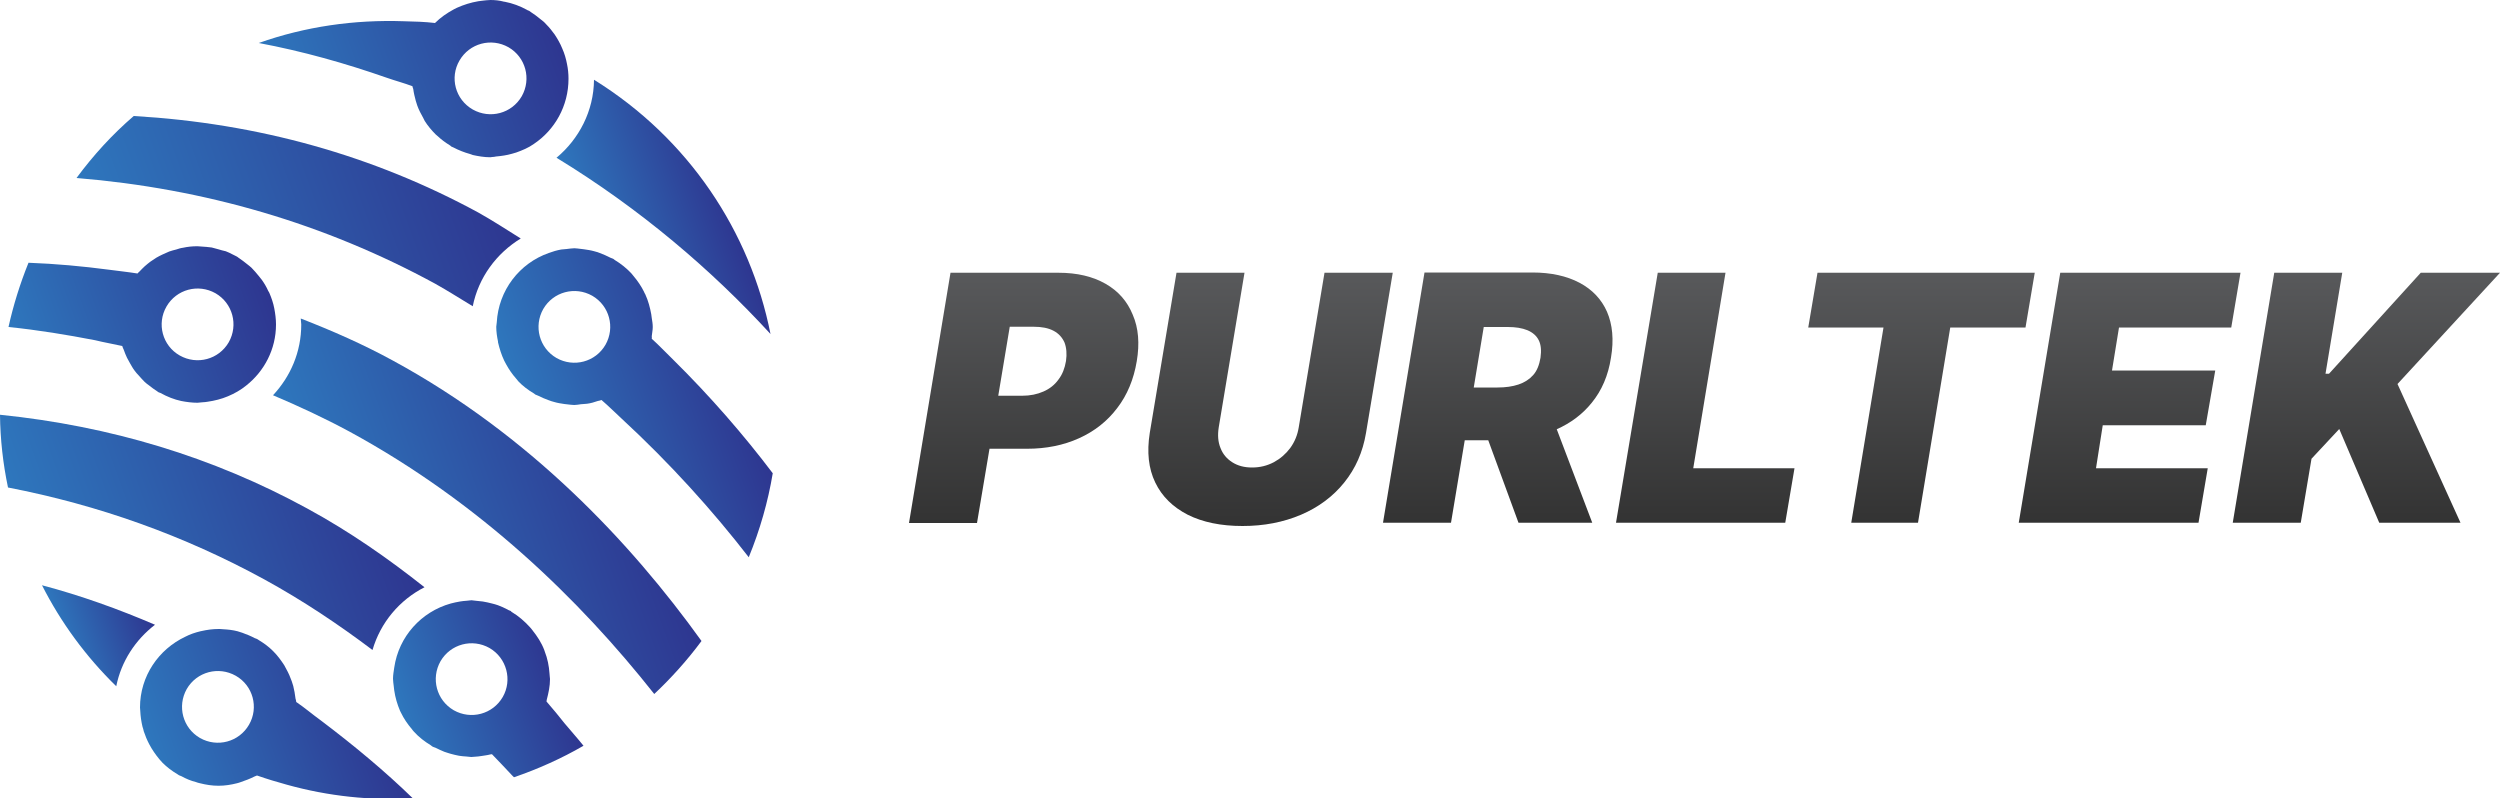
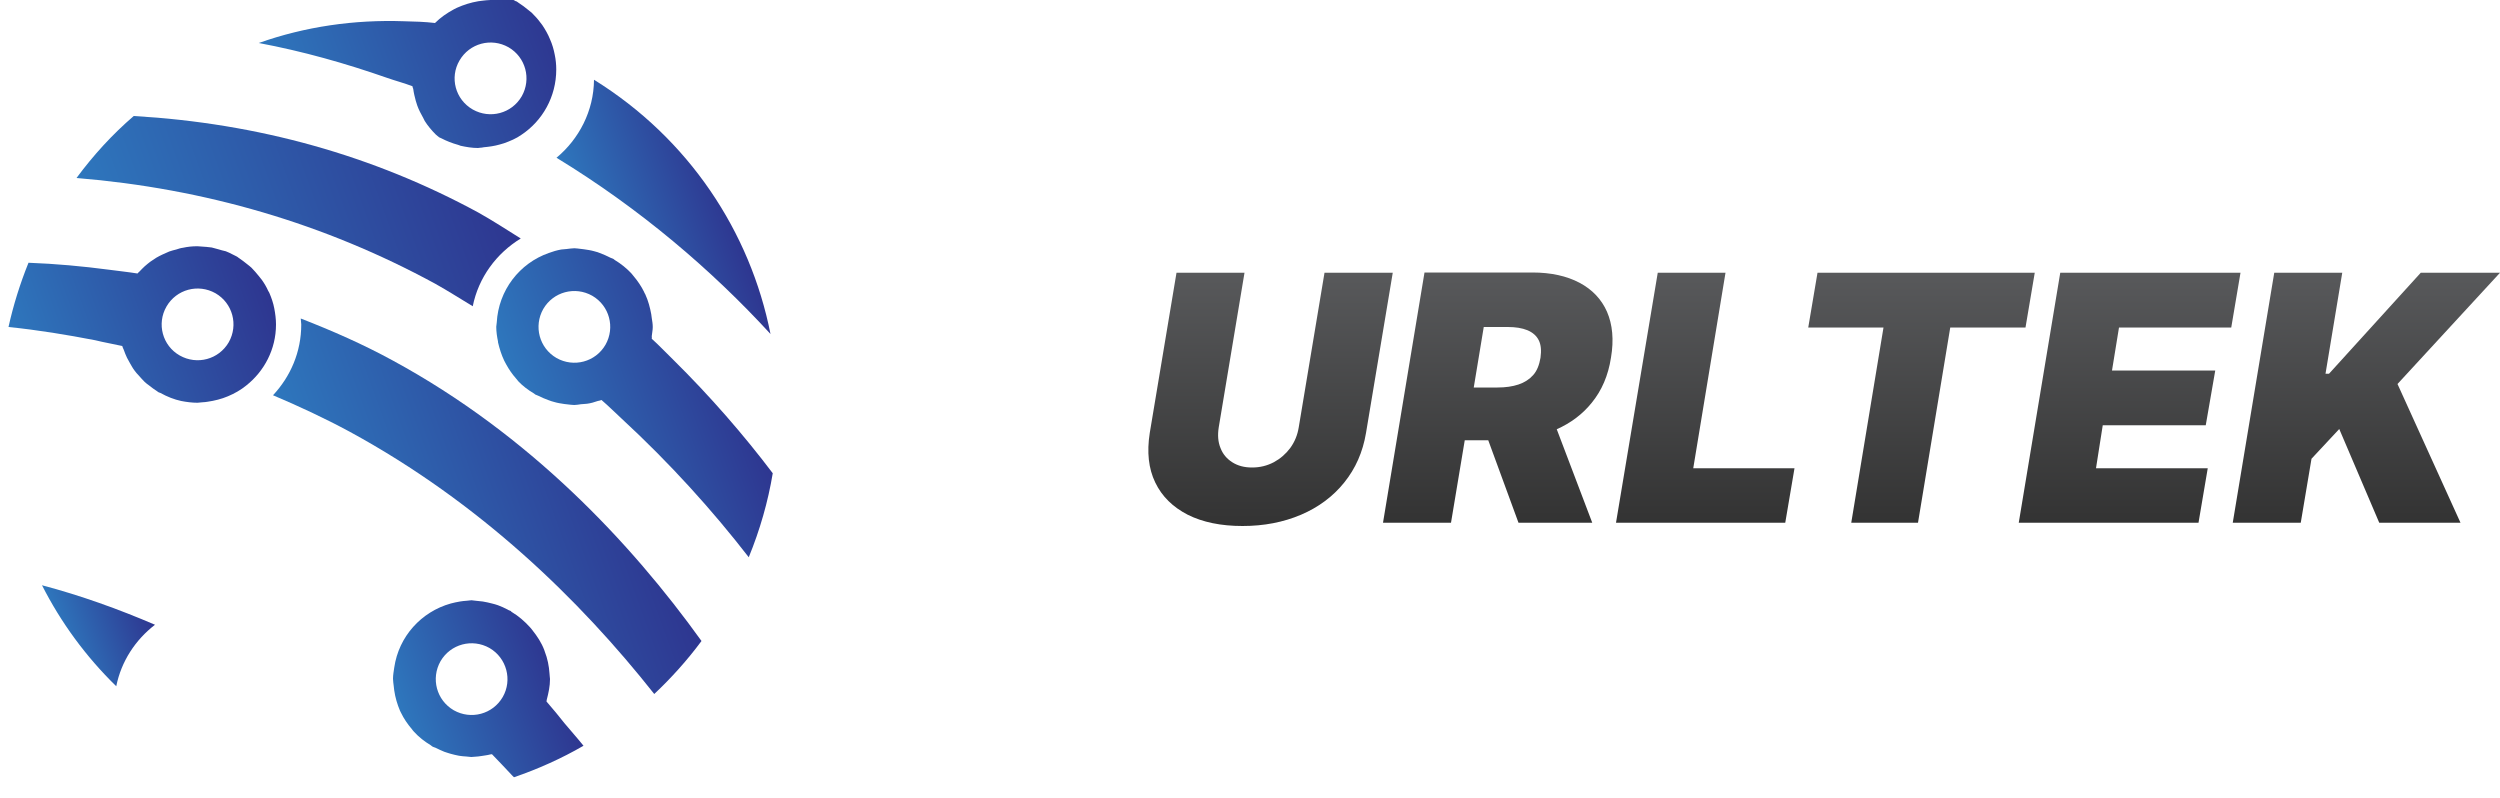
<svg xmlns="http://www.w3.org/2000/svg" version="1.1" id="Layer_1" x="0px" y="0px" viewBox="0 0 100 31.94" style="enable-background:new 0 0 100 31.94;" xml:space="preserve">
  <style type="text/css">
	.st0{fill:url(#SVGID_1_);}
	.st1{fill:url(#SVGID_00000078011583621267078480000006775211955948610735_);}
	.st2{fill:url(#SVGID_00000002342140874894895530000007430285822344551555_);}
	.st3{fill:url(#SVGID_00000064344674861407394050000002237081334892210617_);}
	.st4{fill:url(#SVGID_00000121275116047596451740000002270454540083712187_);}
	.st5{fill:url(#SVGID_00000120530161354176017540000007614567811506273720_);}
	.st6{fill:url(#SVGID_00000093871333670748515500000003374881296491197095_);}
	.st7{fill:url(#SVGID_00000169531597385328586790000010307050532006567307_);}
	.st8{fill:url(#SVGID_00000070801581682974944330000013374322614549772980_);}
	.st9{fill:url(#SVGID_00000145038060662045289920000003425617473823109041_);}
	.st10{fill:url(#SVGID_00000005255877829864604250000000520692521906903987_);}
	.st11{fill:url(#SVGID_00000072974646889053845330000007902564958946419875_);}
	.st12{fill:url(#SVGID_00000180347373692778791660000012265044285688444312_);}
	.st13{fill:url(#SVGID_00000070112212734528969250000006625802455077453985_);}
	.st14{fill:url(#SVGID_00000001648763925623162720000004234816443130291842_);}
	.st15{fill:url(#SVGID_00000127737108578725212220000012542565259449200005_);}
	.st16{fill:url(#SVGID_00000116223281727778857030000003281065631025724077_);}
</style>
  <g>
    <g>
      <linearGradient id="SVGID_1_" gradientUnits="userSpaceOnUse" x1="40.948" y1="20.914" x2="40.948" y2="10.908">
        <stop offset="0" style="stop-color:#333333" />
        <stop offset="1" style="stop-color:#58595B" />
      </linearGradient>
-       <path class="st0" d="M44.22,11.35c-0.51-0.29-1.13-0.44-1.88-0.44h-4.32l-1.66,10.01h2.72l0.5-2.97h1.5    c0.77,0,1.46-0.14,2.08-0.42c0.62-0.28,1.13-0.68,1.53-1.21c0.4-0.52,0.66-1.15,0.78-1.87c0.12-0.71,0.07-1.33-0.16-1.86    C45.09,12.05,44.73,11.64,44.22,11.35z M42.64,14.44c-0.05,0.29-0.14,0.53-0.3,0.74c-0.15,0.21-0.35,0.37-0.6,0.48    s-0.53,0.17-0.86,0.17h-0.95l0.46-2.76h0.96c0.32,0,0.58,0.05,0.79,0.16c0.21,0.11,0.35,0.27,0.44,0.47    C42.66,13.91,42.68,14.16,42.64,14.44z" />
      <linearGradient id="SVGID_00000091007422870847518380000013271187677289085061_" gradientUnits="userSpaceOnUse" x1="50.812" y1="21.031" x2="50.812" y2="10.908">
        <stop offset="0" style="stop-color:#333333" />
        <stop offset="1" style="stop-color:#58595B" />
      </linearGradient>
      <path style="fill:url(#SVGID_00000091007422870847518380000013271187677289085061_);" d="M52.98,10.91l-1.03,6.18    c-0.05,0.31-0.16,0.58-0.34,0.83c-0.18,0.24-0.4,0.43-0.66,0.57c-0.27,0.14-0.55,0.21-0.87,0.21c-0.31,0-0.57-0.07-0.79-0.21    c-0.22-0.14-0.38-0.33-0.47-0.57c-0.1-0.24-0.12-0.52-0.07-0.83l1.03-6.18h-2.72l-1.07,6.41c-0.12,0.76-0.05,1.42,0.22,1.98    c0.27,0.56,0.7,0.98,1.3,1.29c0.6,0.3,1.33,0.45,2.19,0.45c0.86,0,1.63-0.15,2.34-0.45c0.7-0.3,1.28-0.73,1.73-1.29    c0.45-0.56,0.74-1.21,0.87-1.98l1.07-6.41H52.98z" />
      <linearGradient id="SVGID_00000131331115570693509850000003402790278027289746_" gradientUnits="userSpaceOnUse" x1="59.916" y1="20.914" x2="59.916" y2="10.908">
        <stop offset="0" style="stop-color:#333333" />
        <stop offset="1" style="stop-color:#58595B" />
      </linearGradient>
      <path style="fill:url(#SVGID_00000131331115570693509850000003402790278027289746_);" d="M63.18,11.31    c-0.51-0.27-1.14-0.41-1.88-0.41h-4.32l-1.66,10.01h2.72l0.55-3.3h0.94l1.21,3.3h2.95l-1.42-3.74c0.56-0.25,1.03-0.6,1.4-1.06    c0.4-0.49,0.66-1.09,0.77-1.81c0.12-0.71,0.06-1.32-0.16-1.83C64.06,11.97,63.69,11.58,63.18,11.31z M59.35,13.08h0.96    c0.31,0,0.57,0.04,0.79,0.13c0.21,0.09,0.36,0.22,0.45,0.4c0.09,0.18,0.11,0.41,0.07,0.7c-0.05,0.29-0.14,0.52-0.29,0.69    c-0.15,0.17-0.35,0.3-0.59,0.38c-0.24,0.08-0.52,0.12-0.84,0.12h-0.95L59.35,13.08z" />
      <linearGradient id="SVGID_00000005980003108990932980000007817050662582470068_" gradientUnits="userSpaceOnUse" x1="68.211" y1="20.914" x2="68.211" y2="10.908">
        <stop offset="0" style="stop-color:#333333" />
        <stop offset="1" style="stop-color:#58595B" />
      </linearGradient>
      <polygon style="fill:url(#SVGID_00000005980003108990932980000007817050662582470068_);" points="69.02,10.91 66.31,10.91     64.64,20.91 71.41,20.91 71.78,18.73 67.73,18.73   " />
      <linearGradient id="SVGID_00000149357542799818414280000004401147579014492568_" gradientUnits="userSpaceOnUse" x1="76.86" y1="20.914" x2="76.86" y2="10.908">
        <stop offset="0" style="stop-color:#333333" />
        <stop offset="1" style="stop-color:#58595B" />
      </linearGradient>
      <polygon style="fill:url(#SVGID_00000149357542799818414280000004401147579014492568_);" points="81.39,10.91 72.7,10.91     72.33,13.1 75.34,13.1 74.05,20.91 76.72,20.91 78.01,13.1 81.02,13.1   " />
      <linearGradient id="SVGID_00000087400591289151402080000003565130357651388045_" gradientUnits="userSpaceOnUse" x1="85.185" y1="20.914" x2="85.185" y2="10.908">
        <stop offset="0" style="stop-color:#333333" />
        <stop offset="1" style="stop-color:#58595B" />
      </linearGradient>
      <polygon style="fill:url(#SVGID_00000087400591289151402080000003565130357651388045_);" points="89.25,13.1 89.62,10.91     82.41,10.91 80.75,20.91 87.94,20.91 88.31,18.73 83.84,18.73 84.11,17.01 88.23,17.01 88.61,14.82 84.48,14.82 84.76,13.1   " />
      <linearGradient id="SVGID_00000013176807660917080200000008885307681477959098_" gradientUnits="userSpaceOnUse" x1="94.655" y1="20.914" x2="94.655" y2="10.908">
        <stop offset="0" style="stop-color:#333333" />
        <stop offset="1" style="stop-color:#58595B" />
      </linearGradient>
      <polygon style="fill:url(#SVGID_00000013176807660917080200000008885307681477959098_);" points="100,10.91 96.83,10.91     93.16,14.95 93.02,14.95 93.69,10.91 90.97,10.91 89.31,20.91 92.03,20.91 92.46,18.35 93.57,17.16 95.17,20.91 98.42,20.91     95.9,15.36   " />
    </g>
    <g>
      <linearGradient id="SVGID_00000054264796404470013380000001653700817066542242_" gradientUnits="userSpaceOnUse" x1="19.454" y1="5.779" x2="4.544" y2="11.206">
        <stop offset="0" style="stop-color:#2E3690" />
        <stop offset="1" style="stop-color:#2E77BD" />
      </linearGradient>
      <path style="fill:url(#SVGID_00000054264796404470013380000001653700817066542242_);" d="M18.91,12.25    c0.23-1.15,0.95-2.12,1.92-2.71c-0.56-0.35-1.11-0.71-1.7-1.04c-4.2-2.28-8.8-3.57-13.78-3.86C4.5,5.37,3.74,6.2,3.06,7.12    C8.2,7.54,13,8.95,17.41,11.35C17.93,11.64,18.41,11.95,18.91,12.25z" />
      <linearGradient id="SVGID_00000029730983892409773980000009358048823915622797_" gradientUnits="userSpaceOnUse" x1="29.453" y1="14.936" x2="21.398" y2="17.867">
        <stop offset="0" style="stop-color:#2E3690" />
        <stop offset="1" style="stop-color:#2E77BD" />
      </linearGradient>
      <path style="fill:url(#SVGID_00000029730983892409773980000009358048823915622797_);" d="M26.9,14.36    c-0.28-0.27-0.54-0.55-0.83-0.81c0.01-0.03,0-0.07,0-0.1c0.01-0.12,0.04-0.24,0.04-0.37c0-0.12-0.02-0.24-0.04-0.36    c-0.01-0.05-0.01-0.1-0.02-0.15c-0.05-0.27-0.12-0.54-0.24-0.8c-0.02-0.03-0.04-0.07-0.05-0.1c-0.11-0.22-0.25-0.43-0.42-0.63    c-0.03-0.04-0.06-0.07-0.09-0.11c-0.19-0.2-0.41-0.38-0.66-0.53c-0.02-0.01-0.03-0.03-0.05-0.04c-0.04-0.02-0.08-0.03-0.12-0.05    c-0.14-0.07-0.29-0.14-0.43-0.19c-0.07-0.03-0.15-0.05-0.22-0.07c-0.14-0.04-0.28-0.06-0.42-0.08c-0.08-0.01-0.16-0.02-0.25-0.03    c-0.04,0-0.08-0.01-0.12-0.01c-0.11,0-0.21,0.02-0.31,0.03c-0.07,0.01-0.15,0.01-0.22,0.02c-0.17,0.03-0.34,0.08-0.5,0.14    c-1.17,0.41-2.01,1.49-2.08,2.78c0,0.06-0.02,0.11-0.02,0.17c0,0.2,0.03,0.4,0.07,0.59c0,0.01,0,0.02,0,0.03    c0.06,0.26,0.14,0.51,0.25,0.74c0.03,0.05,0.05,0.1,0.08,0.15c0.11,0.2,0.24,0.39,0.4,0.57c0.03,0.03,0.05,0.06,0.07,0.09    c0.18,0.19,0.4,0.36,0.64,0.5c0.02,0.01,0.03,0.03,0.05,0.04c0.04,0.02,0.08,0.03,0.12,0.05c0.14,0.07,0.28,0.13,0.42,0.18    c0.07,0.03,0.15,0.05,0.22,0.07c0.13,0.04,0.27,0.06,0.4,0.08c0.09,0.01,0.17,0.02,0.26,0.03c0.05,0,0.09,0.01,0.14,0.01    c0.09,0,0.18-0.02,0.26-0.03c0.08-0.01,0.17-0.01,0.25-0.02c0.15-0.02,0.29-0.06,0.43-0.11c0.05-0.01,0.1-0.02,0.15-0.04    c0.28,0.24,0.53,0.49,0.8,0.74c1.95,1.8,3.65,3.69,5.09,5.55c0.45-1.1,0.77-2.22,0.96-3.36C29.76,17.41,28.42,15.86,26.9,14.36z     M24.22,13.79c-0.4,0.69-1.27,0.92-1.96,0.53c-0.69-0.4-0.92-1.27-0.53-1.96c0.4-0.69,1.27-0.92,1.96-0.53    C24.38,12.23,24.61,13.1,24.22,13.79z" />
      <linearGradient id="SVGID_00000039107539363520972950000017341121522736883640_" gradientUnits="userSpaceOnUse" x1="25.289" y1="17.997" x2="13.31" y2="22.357">
        <stop offset="0" style="stop-color:#2E3690" />
        <stop offset="1" style="stop-color:#2E77BD" />
      </linearGradient>
      <path style="fill:url(#SVGID_00000039107539363520972950000017341121522736883640_);" d="M15.71,14.42    c-1.19-0.65-2.42-1.19-3.68-1.68c0,0.08,0.02,0.16,0.02,0.24c0,1.1-0.43,2.08-1.13,2.83c1.04,0.44,2.07,0.92,3.07,1.46    c5.2,2.83,9.2,6.72,12.18,10.49c0.68-0.64,1.32-1.35,1.89-2.12C25.23,21.7,21.18,17.39,15.71,14.42z" />
      <linearGradient id="SVGID_00000177484725911198999190000018037950071085488303_" gradientUnits="userSpaceOnUse" x1="28.944" y1="7.67" x2="23.482" y2="9.658">
        <stop offset="0" style="stop-color:#2E3690" />
        <stop offset="1" style="stop-color:#2E77BD" />
      </linearGradient>
      <path style="fill:url(#SVGID_00000177484725911198999190000018037950071085488303_);" d="M22.26,6.31    c3.36,2.05,6.22,4.5,8.56,7.05c-0.81-4.09-3.27-7.82-7.06-10.17C23.75,4.44,23.16,5.56,22.26,6.31z" />
      <linearGradient id="SVGID_00000084526415965335892020000008283494633232917948_" gradientUnits="userSpaceOnUse" x1="15.165" y1="18.487" x2="1.727" y2="23.378">
        <stop offset="0" style="stop-color:#2E3690" />
        <stop offset="1" style="stop-color:#2E77BD" />
      </linearGradient>
-       <path style="fill:url(#SVGID_00000084526415965335892020000008283494633232917948_);" d="M14.9,26c0.32-1.1,1.08-2,2.08-2.51    c-1.44-1.14-2.98-2.22-4.69-3.15C8.52,18.28,4.41,17.04,0,16.59c0.01,0.98,0.12,1.96,0.32,2.91c3.62,0.7,7.04,1.92,10.26,3.68    C12.13,24.03,13.56,24.99,14.9,26z" />
      <linearGradient id="SVGID_00000150069606596884824390000000848488043126747061_" gradientUnits="userSpaceOnUse" x1="5.989" y1="24.409" x2="2.504" y2="25.677">
        <stop offset="0" style="stop-color:#2E3690" />
        <stop offset="1" style="stop-color:#2E77BD" />
      </linearGradient>
      <path style="fill:url(#SVGID_00000150069606596884824390000000848488043126747061_);" d="M6.2,24.99    c-1.47-0.63-2.97-1.17-4.52-1.58c0.75,1.48,1.75,2.85,2.97,4.04C4.85,26.45,5.42,25.59,6.2,24.99z" />
      <linearGradient id="SVGID_00000172407941081863182750000000949034150133518520_" gradientUnits="userSpaceOnUse" x1="22.323" y1="1.416" x2="11.649" y2="5.301">
        <stop offset="0" style="stop-color:#2E3690" />
        <stop offset="1" style="stop-color:#2E77BD" />
      </linearGradient>
-       <path style="fill:url(#SVGID_00000172407941081863182750000000949034150133518520_);" d="M16.5,3.45c0,0.04,0.02,0.07,0.03,0.11    c0.02,0.16,0.06,0.32,0.1,0.47c0.02,0.06,0.04,0.13,0.06,0.19c0.06,0.17,0.15,0.34,0.24,0.5c0.02,0.04,0.04,0.08,0.06,0.12    c0.12,0.19,0.27,0.37,0.44,0.54c0.02,0.02,0.05,0.04,0.07,0.06c0.15,0.14,0.31,0.26,0.49,0.37c0.02,0.01,0.04,0.03,0.06,0.05    c0.03,0.02,0.06,0.02,0.09,0.04c0.21,0.11,0.44,0.2,0.66,0.26c0.04,0.01,0.08,0.03,0.11,0.04c0.23,0.05,0.46,0.09,0.7,0.09    c0.03,0,0.05-0.01,0.08-0.01c0.05,0,0.1-0.01,0.15-0.02c0.22-0.02,0.43-0.05,0.64-0.11c0.06-0.02,0.11-0.03,0.17-0.05    c0.25-0.09,0.49-0.19,0.7-0.34c0.84-0.56,1.39-1.52,1.39-2.61c0-0.2-0.02-0.4-0.06-0.59c-0.04-0.21-0.1-0.42-0.19-0.62    c-0.08-0.2-0.19-0.39-0.31-0.57c-0.02-0.03-0.05-0.06-0.07-0.09c-0.1-0.14-0.22-0.27-0.35-0.4c-0.05-0.04-0.1-0.08-0.15-0.12    c-0.12-0.1-0.24-0.19-0.38-0.28c-0.02-0.01-0.04-0.03-0.07-0.05c-0.02-0.01-0.05-0.01-0.07-0.03c-0.29-0.16-0.59-0.27-0.9-0.33    c-0.02,0-0.04,0-0.06-0.01C19.98,0.02,19.8,0,19.62,0c-0.12,0-0.23,0.02-0.34,0.03c-0.05,0.01-0.1,0.01-0.15,0.02    c-0.3,0.05-0.58,0.14-0.85,0.26c-0.04,0.02-0.08,0.04-0.12,0.06c-0.28,0.15-0.54,0.33-0.76,0.55c-0.41-0.05-0.83-0.06-1.24-0.07    c-1.98-0.07-3.95,0.21-5.81,0.87c1.76,0.33,3.46,0.81,5.12,1.39C15.81,3.23,16.16,3.32,16.5,3.45z M18.38,2.42    c0.4-0.69,1.27-0.92,1.96-0.53c0.69,0.4,0.92,1.27,0.53,1.96c-0.4,0.69-1.27,0.92-1.96,0.53C18.21,3.98,17.98,3.1,18.38,2.42z" />
+       <path style="fill:url(#SVGID_00000172407941081863182750000000949034150133518520_);" d="M16.5,3.45c0,0.04,0.02,0.07,0.03,0.11    c0.02,0.16,0.06,0.32,0.1,0.47c0.02,0.06,0.04,0.13,0.06,0.19c0.06,0.17,0.15,0.34,0.24,0.5c0.02,0.04,0.04,0.08,0.06,0.12    c0.12,0.19,0.27,0.37,0.44,0.54c0.02,0.02,0.05,0.04,0.07,0.06c0.02,0.01,0.04,0.03,0.06,0.05    c0.03,0.02,0.06,0.02,0.09,0.04c0.21,0.11,0.44,0.2,0.66,0.26c0.04,0.01,0.08,0.03,0.11,0.04c0.23,0.05,0.46,0.09,0.7,0.09    c0.03,0,0.05-0.01,0.08-0.01c0.05,0,0.1-0.01,0.15-0.02c0.22-0.02,0.43-0.05,0.64-0.11c0.06-0.02,0.11-0.03,0.17-0.05    c0.25-0.09,0.49-0.19,0.7-0.34c0.84-0.56,1.39-1.52,1.39-2.61c0-0.2-0.02-0.4-0.06-0.59c-0.04-0.21-0.1-0.42-0.19-0.62    c-0.08-0.2-0.19-0.39-0.31-0.57c-0.02-0.03-0.05-0.06-0.07-0.09c-0.1-0.14-0.22-0.27-0.35-0.4c-0.05-0.04-0.1-0.08-0.15-0.12    c-0.12-0.1-0.24-0.19-0.38-0.28c-0.02-0.01-0.04-0.03-0.07-0.05c-0.02-0.01-0.05-0.01-0.07-0.03c-0.29-0.16-0.59-0.27-0.9-0.33    c-0.02,0-0.04,0-0.06-0.01C19.98,0.02,19.8,0,19.62,0c-0.12,0-0.23,0.02-0.34,0.03c-0.05,0.01-0.1,0.01-0.15,0.02    c-0.3,0.05-0.58,0.14-0.85,0.26c-0.04,0.02-0.08,0.04-0.12,0.06c-0.28,0.15-0.54,0.33-0.76,0.55c-0.41-0.05-0.83-0.06-1.24-0.07    c-1.98-0.07-3.95,0.21-5.81,0.87c1.76,0.33,3.46,0.81,5.12,1.39C15.81,3.23,16.16,3.32,16.5,3.45z M18.38,2.42    c0.4-0.69,1.27-0.92,1.96-0.53c0.69,0.4,0.92,1.27,0.53,1.96c-0.4,0.69-1.27,0.92-1.96,0.53C18.21,3.98,17.98,3.1,18.38,2.42z" />
      <linearGradient id="SVGID_00000103960071971173070460000010315529914774349977_" gradientUnits="userSpaceOnUse" x1="10.586" y1="11.203" x2="0.935" y2="14.715">
        <stop offset="0" style="stop-color:#2E3690" />
        <stop offset="1" style="stop-color:#2E77BD" />
      </linearGradient>
      <path style="fill:url(#SVGID_00000103960071971173070460000010315529914774349977_);" d="M4.89,13.84    c0.01,0.05,0.04,0.1,0.06,0.15c0.04,0.11,0.08,0.22,0.13,0.32c0.04,0.08,0.08,0.15,0.12,0.22c0.06,0.1,0.11,0.2,0.18,0.29    c0.05,0.07,0.11,0.14,0.17,0.2c0.07,0.08,0.15,0.17,0.23,0.25c0.06,0.06,0.13,0.11,0.2,0.16c0.09,0.07,0.19,0.15,0.29,0.21    c0.03,0.02,0.05,0.04,0.07,0.05c0.03,0.01,0.05,0.02,0.08,0.03c0.27,0.15,0.55,0.26,0.83,0.32c0,0,0,0,0,0    c0.21,0.04,0.43,0.07,0.65,0.07c0.07,0,0.14-0.02,0.21-0.02c0.06,0,0.12-0.01,0.19-0.02c0.28-0.04,0.56-0.11,0.82-0.22    c0.26-0.11,0.51-0.25,0.73-0.43c0.72-0.57,1.19-1.45,1.19-2.44c0-0.22-0.03-0.44-0.07-0.65c-0.04-0.21-0.11-0.41-0.19-0.6    c-0.01-0.03-0.03-0.06-0.05-0.09c-0.07-0.16-0.16-0.31-0.26-0.45c-0.04-0.05-0.08-0.1-0.12-0.15c-0.09-0.11-0.18-0.22-0.29-0.33    c-0.05-0.05-0.11-0.09-0.17-0.14c-0.11-0.09-0.23-0.18-0.35-0.26c-0.02-0.01-0.04-0.04-0.07-0.05c-0.05-0.03-0.11-0.05-0.16-0.08    c-0.09-0.05-0.18-0.09-0.28-0.13C8.93,10.03,8.83,10,8.73,9.97C8.64,9.95,8.56,9.92,8.47,9.9C8.33,9.88,8.19,9.87,8.04,9.86    C8,9.86,7.95,9.85,7.9,9.85c-0.01,0-0.01,0-0.02,0c-0.19,0-0.38,0.02-0.56,0.06C7.23,9.92,7.14,9.95,7.05,9.98    C6.96,10,6.86,10.03,6.77,10.06c-0.09,0.04-0.18,0.08-0.27,0.12c-0.08,0.04-0.17,0.08-0.25,0.13c-0.08,0.05-0.16,0.11-0.24,0.16    c-0.08,0.06-0.15,0.12-0.22,0.18c-0.07,0.07-0.14,0.13-0.21,0.21c-0.03,0.03-0.06,0.05-0.08,0.08c-0.37-0.06-0.76-0.1-1.13-0.15    c-1.06-0.14-2.14-0.24-3.23-0.28c-0.34,0.84-0.61,1.71-0.8,2.57c1.18,0.12,2.33,0.31,3.47,0.53C4.17,13.7,4.54,13.76,4.89,13.84z     M6.66,12.26c0.4-0.69,1.27-0.92,1.96-0.53c0.69,0.4,0.92,1.27,0.53,1.96c-0.4,0.69-1.27,0.92-1.96,0.53    C6.5,13.83,6.26,12.95,6.66,12.26z" />
      <linearGradient id="SVGID_00000139279155433255898900000004006579876425073057_" gradientUnits="userSpaceOnUse" x1="22.175" y1="26.584" x2="16.127" y2="28.785">
        <stop offset="0" style="stop-color:#2E3690" />
        <stop offset="1" style="stop-color:#2E77BD" />
      </linearGradient>
      <path style="fill:url(#SVGID_00000139279155433255898900000004006579876425073057_);" d="M21.86,28.06c0.01-0.02,0-0.05,0.01-0.07    c0.07-0.27,0.13-0.54,0.13-0.83c0-0.03-0.01-0.06-0.01-0.1c0-0.04-0.01-0.08-0.01-0.12c-0.02-0.3-0.08-0.6-0.19-0.88    c-0.01-0.02-0.01-0.04-0.02-0.06c-0.11-0.29-0.28-0.55-0.48-0.8c-0.03-0.04-0.06-0.08-0.1-0.12c-0.21-0.23-0.45-0.44-0.72-0.6    c-0.02-0.01-0.03-0.03-0.04-0.04c-0.04-0.02-0.09-0.03-0.13-0.06c-0.13-0.07-0.25-0.12-0.38-0.17c-0.08-0.03-0.16-0.05-0.24-0.07    c-0.12-0.03-0.24-0.06-0.37-0.08c-0.09-0.01-0.18-0.02-0.28-0.03c-0.06,0-0.11-0.02-0.17-0.02c-0.07,0-0.13,0.02-0.19,0.02    c-0.09,0.01-0.18,0.01-0.27,0.03c-0.13,0.02-0.25,0.05-0.37,0.08c-1.18,0.33-2.08,1.32-2.26,2.56c-0.02,0.15-0.05,0.29-0.05,0.45    c0,0.1,0.02,0.2,0.03,0.3c0.01,0.06,0.01,0.12,0.02,0.17c0.04,0.28,0.12,0.55,0.23,0.81c0.01,0.03,0.03,0.05,0.04,0.08    c0.11,0.23,0.26,0.45,0.43,0.65c0.03,0.04,0.06,0.08,0.09,0.11c0.19,0.21,0.42,0.39,0.67,0.54c0.02,0.01,0.03,0.03,0.05,0.04    c0.04,0.03,0.09,0.04,0.14,0.06c0.12,0.06,0.23,0.11,0.35,0.16c0.08,0.03,0.16,0.05,0.25,0.08c0.11,0.03,0.23,0.06,0.34,0.08    c0.1,0.02,0.19,0.02,0.29,0.03c0.07,0,0.13,0.02,0.2,0.02c0.05,0,0.09-0.01,0.13-0.01c0.1,0,0.19-0.02,0.28-0.03    c0.11-0.02,0.23-0.03,0.34-0.06c0.03-0.01,0.06-0.01,0.08-0.01c0.26,0.27,0.52,0.54,0.77,0.81c0.04,0.04,0.07,0.08,0.11,0.11    c0.96-0.33,1.9-0.75,2.78-1.26c-0.24-0.3-0.51-0.6-0.76-0.9C22.36,28.65,22.12,28.36,21.86,28.06z M20.11,27.88    c-0.4,0.69-1.27,0.92-1.96,0.53c-0.69-0.4-0.92-1.27-0.53-1.96c0.4-0.69,1.27-0.92,1.96-0.53C20.27,26.32,20.5,27.2,20.11,27.88z" />
      <linearGradient id="SVGID_00000134949822151347122670000003256293154156629379_" gradientUnits="userSpaceOnUse" x1="14.907" y1="27.589" x2="6.294" y2="30.724">
        <stop offset="0" style="stop-color:#2E3690" />
        <stop offset="1" style="stop-color:#2E77BD" />
      </linearGradient>
-       <path style="fill:url(#SVGID_00000134949822151347122670000003256293154156629379_);" d="M11.85,28.08c0-0.05-0.02-0.09-0.03-0.14    c-0.02-0.17-0.05-0.34-0.09-0.5c-0.02-0.07-0.04-0.13-0.06-0.19c-0.06-0.17-0.13-0.33-0.22-0.49c-0.03-0.05-0.05-0.1-0.08-0.15    c-0.13-0.2-0.27-0.39-0.44-0.56c-0.01-0.01-0.02-0.01-0.02-0.02c-0.16-0.16-0.35-0.3-0.55-0.42c-0.02-0.01-0.04-0.03-0.06-0.04    c-0.03-0.02-0.07-0.03-0.1-0.04c-0.17-0.09-0.34-0.16-0.51-0.22c-0.06-0.02-0.13-0.04-0.19-0.06c-0.19-0.05-0.38-0.07-0.57-0.08    c-0.05,0-0.09-0.01-0.14-0.01c-0.02,0-0.03,0-0.05,0c-0.23,0-0.45,0.03-0.67,0.08c-0.02,0-0.03,0.01-0.05,0.01    c-0.21,0.05-0.42,0.12-0.61,0.22c-1.06,0.5-1.81,1.57-1.81,2.83c0,0.04,0.01,0.08,0.01,0.13c0.01,0.22,0.04,0.43,0.09,0.64    c0.02,0.06,0.04,0.12,0.05,0.18c0.06,0.18,0.13,0.35,0.22,0.52c0.03,0.06,0.06,0.11,0.09,0.16c0.13,0.21,0.27,0.4,0.44,0.58    c0,0,0,0,0,0c0.18,0.18,0.38,0.33,0.6,0.46c0.02,0.01,0.04,0.03,0.06,0.04c0.03,0.02,0.07,0.02,0.1,0.04    c0.18,0.1,0.37,0.18,0.57,0.23c0.06,0.02,0.11,0.04,0.17,0.05c0.24,0.06,0.48,0.1,0.74,0.1c0.26,0,0.5-0.04,0.74-0.1    c0.05-0.01,0.1-0.03,0.16-0.05c0.18-0.06,0.36-0.13,0.54-0.22c0.03-0.02,0.07-0.02,0.1-0.04c0.4,0.14,0.8,0.26,1.2,0.37    c1.66,0.46,3.36,0.64,5.03,0.54c-1.11-1.08-2.35-2.11-3.66-3.1C12.49,28.57,12.19,28.31,11.85,28.08z M9.96,28.99    c-0.4,0.69-1.27,0.92-1.96,0.53c-0.69-0.4-0.92-1.27-0.53-1.96c0.4-0.69,1.27-0.92,1.96-0.53C10.12,27.42,10.36,28.3,9.96,28.99z" />
    </g>
  </g>
</svg>